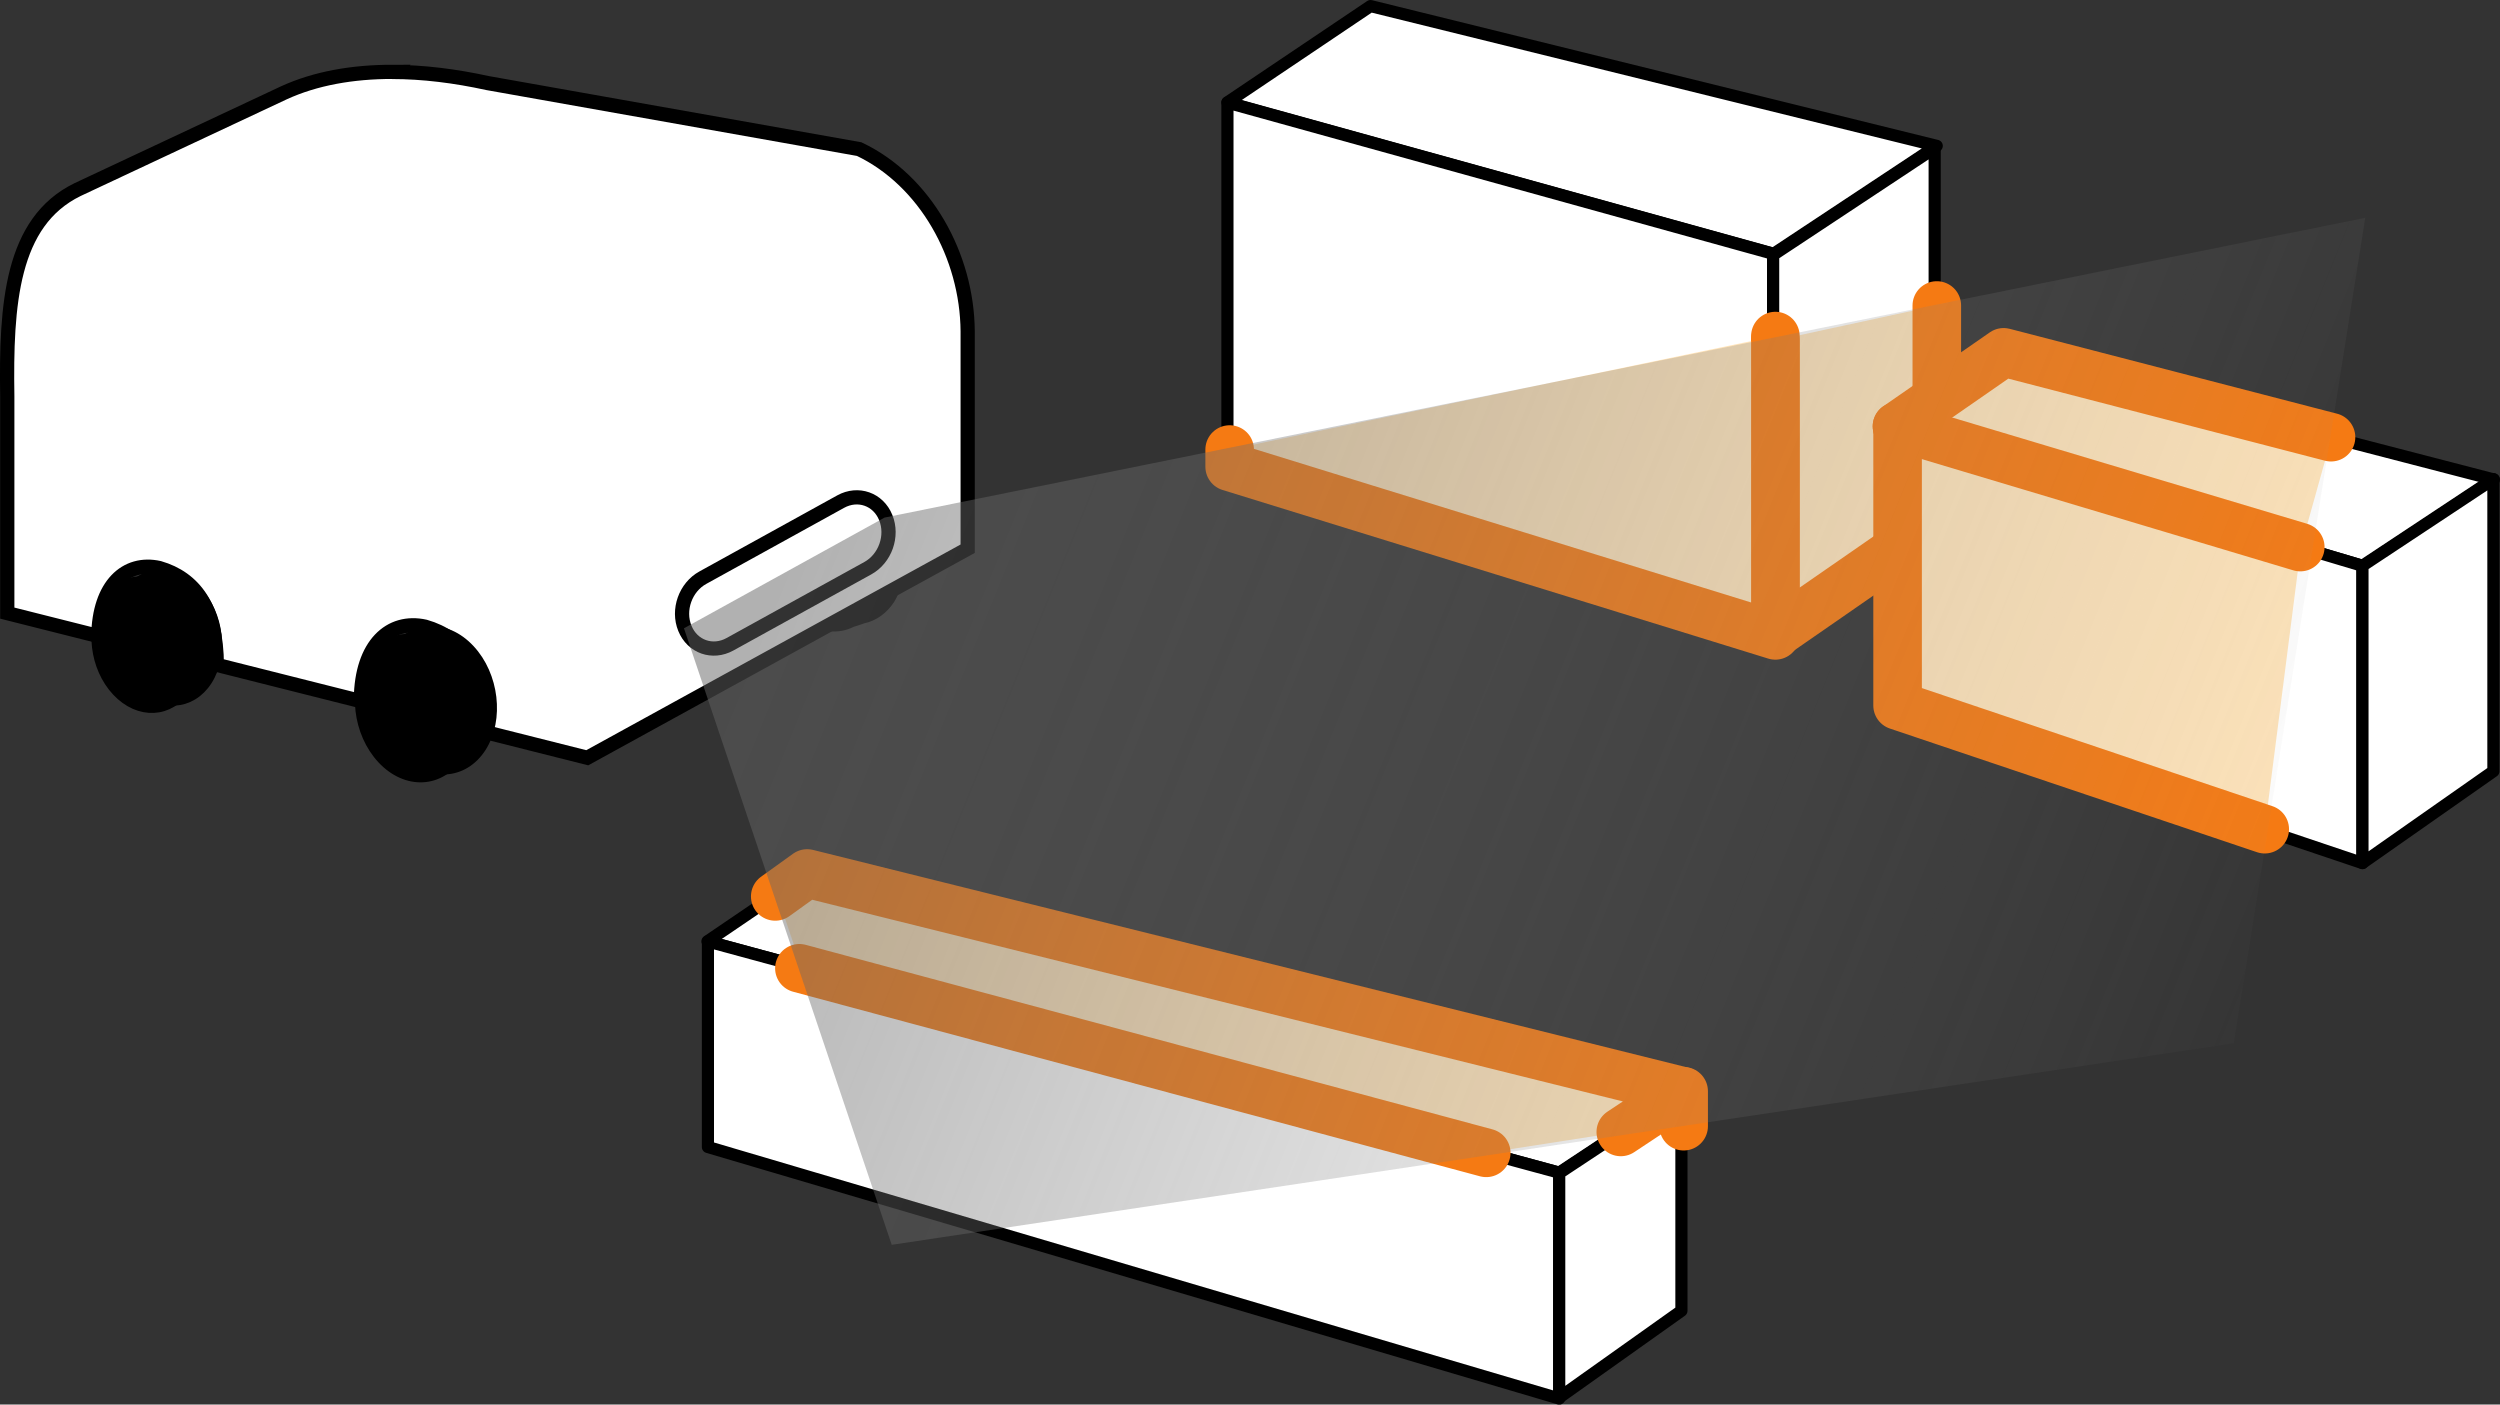
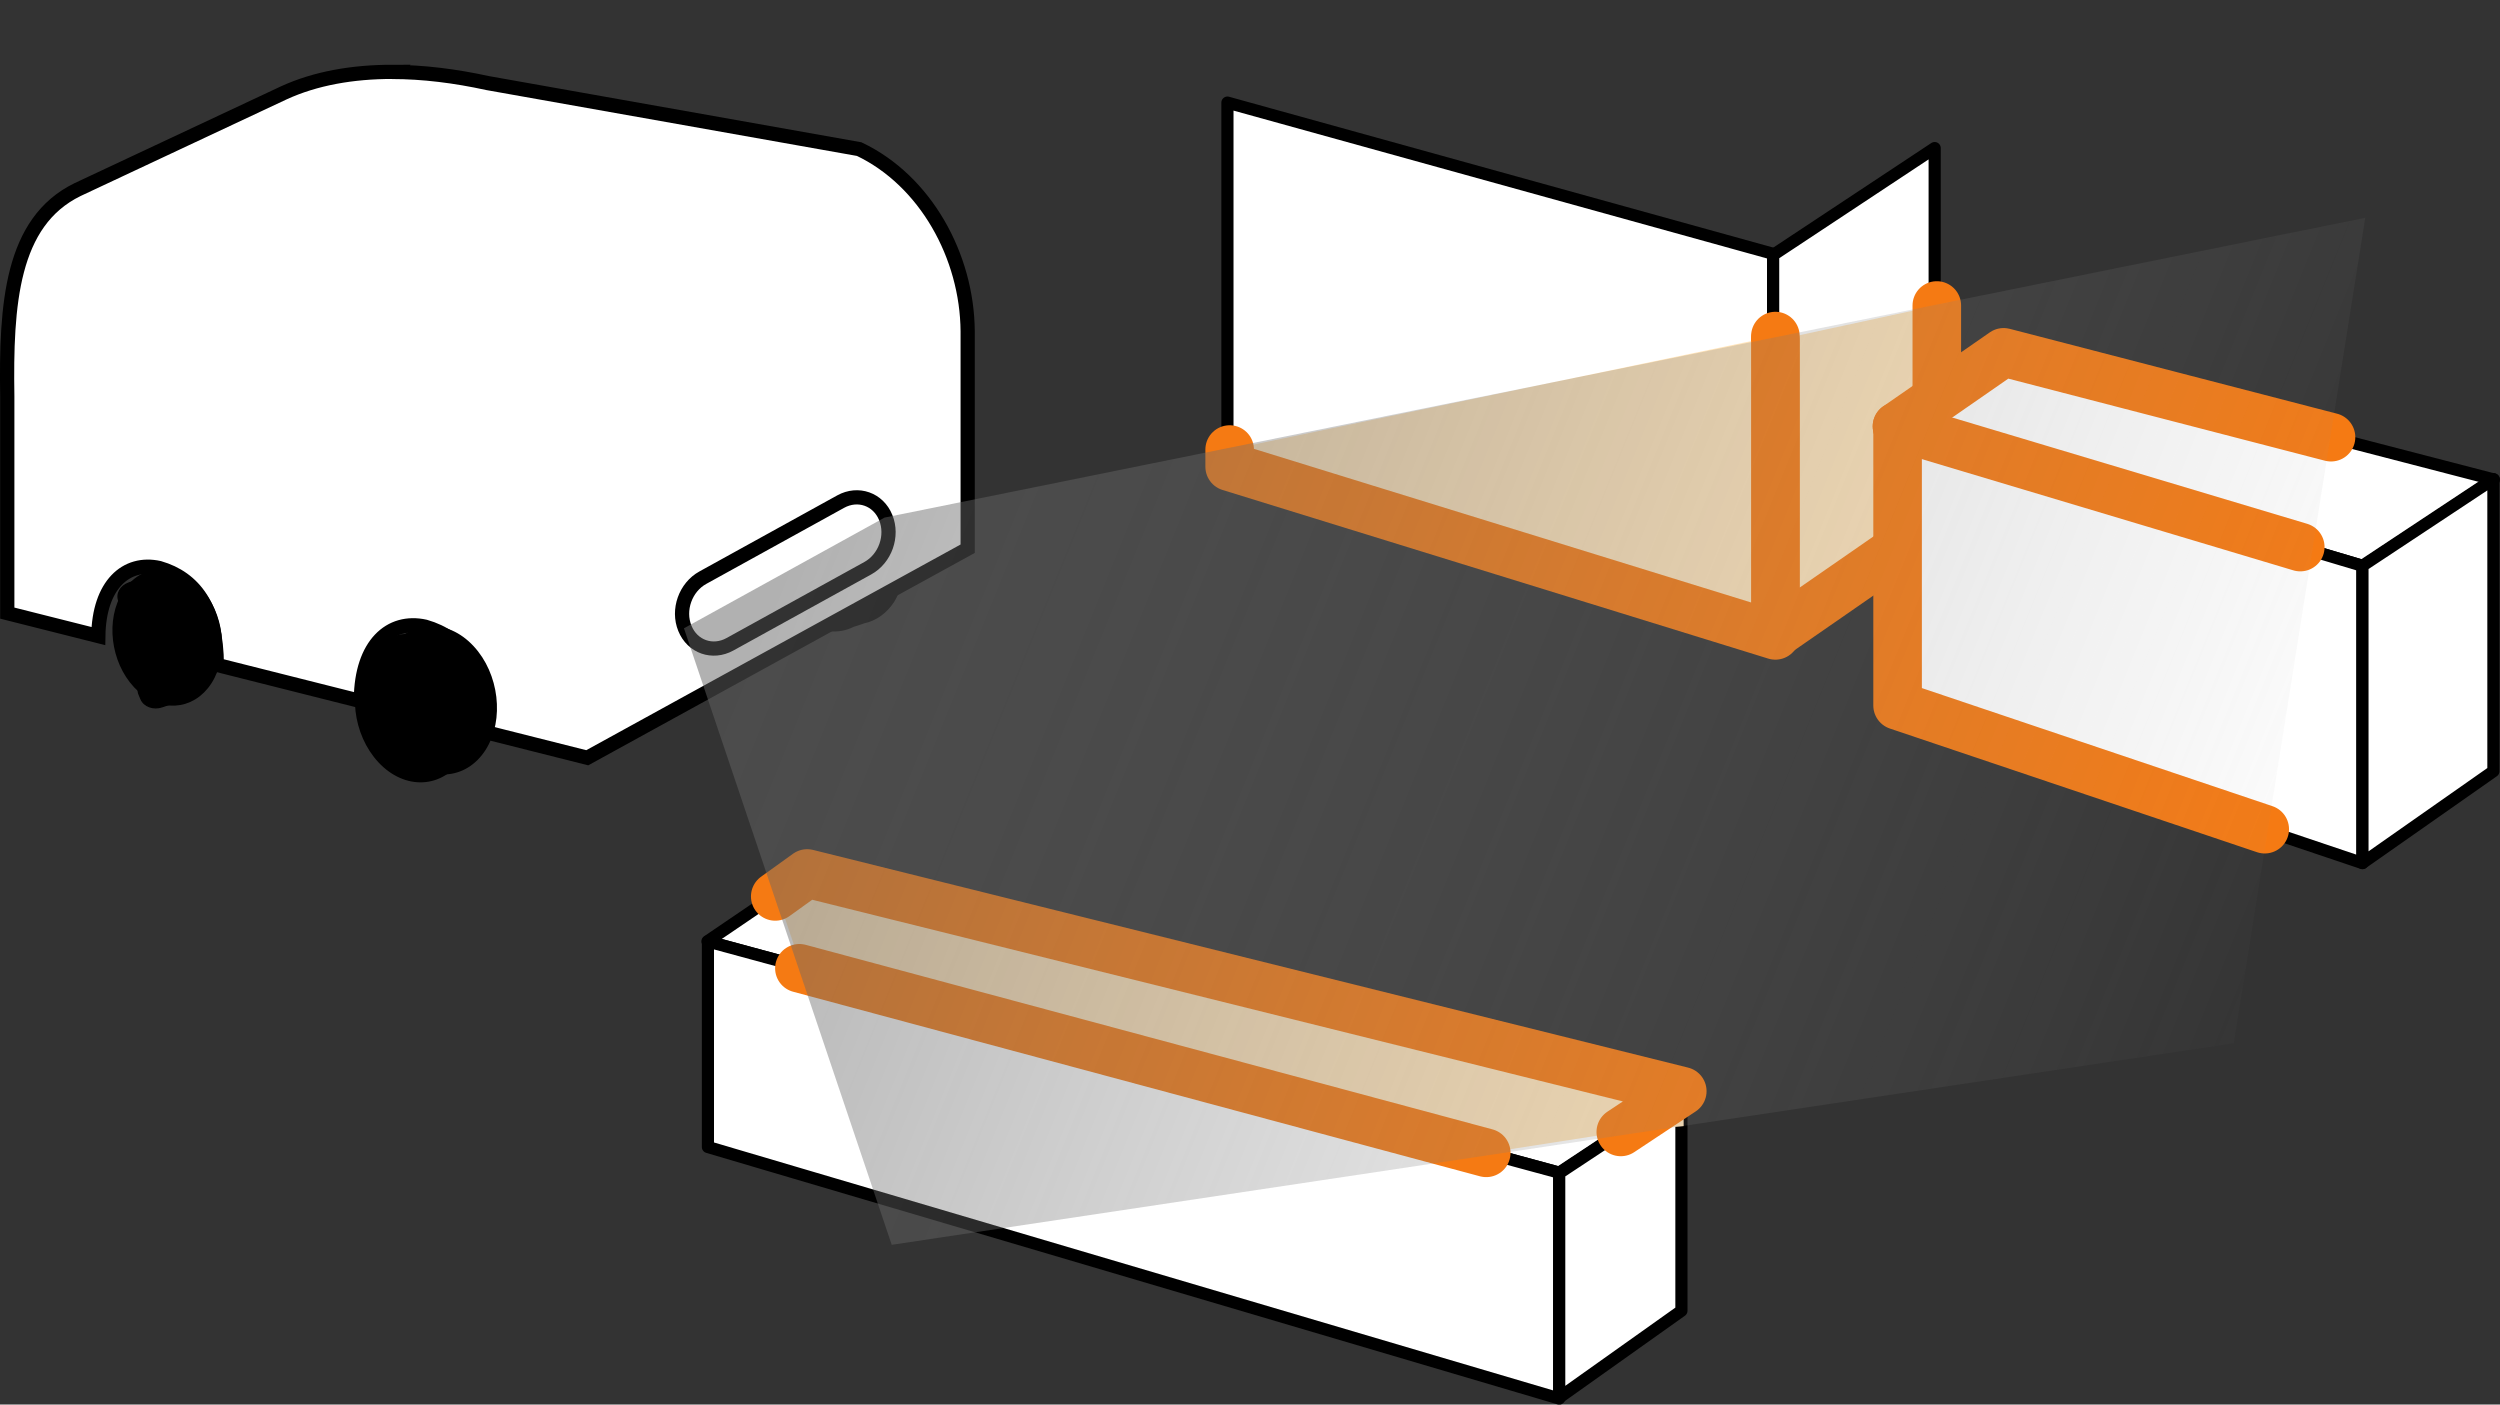
<svg xmlns="http://www.w3.org/2000/svg" id="_レイヤー_2" data-name="レイヤー 2" viewBox="0 0 291.91 164">
  <rect x="0" y="0" width="291.91" height="164" fill="#333333" stroke="none" />
  <defs>
    <style>      .cls-1 {        stroke-miterlimit: 37.06;        stroke-width: 1.15px;      }      .cls-1, .cls-2, .cls-3, .cls-4, .cls-5, .cls-6, .cls-7 {        stroke: #000;      }      .cls-1, .cls-2, .cls-3, .cls-8, .cls-9 {        stroke-linecap: round;      }      .cls-2 {        stroke-miterlimit: 34.13;        stroke-width: 1.05px;      }      .cls-3 {        stroke-miterlimit: 11.34;        stroke-width: 1.06px;      }      .cls-4 {        stroke-width: 1.66px;      }      .cls-4, .cls-8, .cls-9, .cls-7 {        stroke-linejoin: round;      }      .cls-4, .cls-5, .cls-7 {        fill: #fff;      }      .cls-4, .cls-7 {        stroke-linecap: square;      }      .cls-10 {        fill: url(#_名称未設定グラデーション_2);        isolation: isolate;        opacity: .5;      }      .cls-8, .cls-11 {        fill: #ffe4ba;      }      .cls-8, .cls-9 {        stroke: #f57a13;        stroke-width: 5.67px;      }      .cls-5 {        stroke-miterlimit: 10;        stroke-width: 1.66px;      }      .cls-9 {        fill: none;      }      .cls-6 {        stroke-miterlimit: 500;        stroke-width: .15px;      }      .cls-7 {        stroke-width: 1.42px;      }    </style>
    <linearGradient id="_名称未設定グラデーション_2" data-name="名称未設定グラデーション 2" x1="-107.39" y1="2067.16" x2="-46.38" y2="2091.9" gradientTransform="translate(403.51 -5801.39) scale(2.83)" gradientUnits="userSpaceOnUse">
      <stop offset="0" stop-color="#646464" />
      <stop offset="1" stop-color="#969696" stop-opacity="0" />
    </linearGradient>
  </defs>
  <g id="_レイヤー_1-2" data-name="レイヤー 1">
    <path id="path15330-5-1-28" class="cls-5" d="M45.8,8.39c-4.62,0-8.95.75-12.66,2.45l-24.09,11.3C1.33,25.91.68,35.52.85,46.27v25.32l10.63,2.68c.08-5.97,3.24-8.81,7.11-7.95,4.07,1.18,6.71,4.55,6.73,11.37v-.06l16.82,4.24v-.27c.07-6.33,3.41-9.34,7.5-8.43,4.29,1.24,7.08,4.8,7.1,12l-.03.32,11.86,2.99,44.42-24.41v-25.38c-.06-8.79-4.93-17.6-12.67-21.28l-43.39-7.71c-3.79-.83-7.56-1.3-11.15-1.3h.01Z" />
    <path id="path5184-1-2-0-3-98-6-9-2" class="cls-3" d="M104.42,69.06l-7.5,4.12c.88.09,1.75-.07,2.53-.47l1.33-.44c1.28-.27,2.41-1.08,3.2-2.31.17-.28.32-.58.45-.9h0Z" />
    <path id="path5184-1-2-0-3-97-0" class="cls-1" d="M53.54,88.18c-2.1,3.28-6.09,3.48-8.93.44h0c-2.84-3.04-3.44-8.16-1.35-11.44s6.09-3.48,8.93-.44h0c2.84,3.03,3.44,8.16,1.35,11.44Z" />
    <path id="path5184-1-2-0-3-3-0-2" class="cls-1" d="M56.21,87.26c-2.1,3.28-6.09,3.48-8.93.44h0c-2.84-3.03-3.44-8.16-1.35-11.44s6.09-3.48,8.93-.44h0c2.84,3.03,3.44,8.16,1.35,11.44Z" />
    <path id="rect16894-98-1" class="cls-6" d="M46.21,74.87l2.35-.8c1.08-.37,2.27.06,2.65.95l.23.54c.38.89-.18,1.92-1.26,2.28l-2.35.8c-1.08.37-2.27-.06-2.65-.95l-.23-.54c-.38-.89.18-1.92,1.26-2.28Z" />
    <path id="rect16894-1-7-6" class="cls-6" d="M48.76,86.72l2.54-.85c1.08-.36,2.27.07,2.65.96l.25.59c.38.9-.19,1.92-1.27,2.28l-2.54.85c-1.08.36-2.27-.07-2.65-.96l-.25-.59c-.38-.9.19-1.92,1.27-2.28Z" />
-     <path id="path5184-1-2-0-3-9-2-2" class="cls-2" d="M21.81,80.33c-1.93,3.02-5.61,3.21-8.22.41h0c-2.61-2.79-3.17-7.51-1.24-10.53,1.93-3.02,5.61-3.21,8.22-.41h0c2.61,2.79,3.17,7.51,1.24,10.53Z" />
    <path id="path5184-1-2-0-3-3-7-4-4" class="cls-2" d="M24.26,79.48c-1.93,3.02-5.61,3.21-8.22.41h0c-2.61-2.79-3.17-7.51-1.24-10.53,1.93-3.02,5.61-3.21,8.22-.41h0c2.61,2.79,3.17,7.51,1.24,10.53Z" />
    <path id="rect16894-9-5-9" class="cls-6" d="M15.05,68.07l2.17-.74c.99-.34,2.08.05,2.44.88l.21.5c.35.82-.17,1.76-1.16,2.11l-2.17.74c-.99.34-2.08-.05-2.44-.88l-.21-.5c-.35-.82.17-1.76,1.16-2.11Z" />
    <path id="rect16894-1-1-0-3" class="cls-6" d="M17.41,78.99l2.34-.78c1-.34,2.08.06,2.44.89l.23.55c.35.83-.18,1.76-1.17,2.1l-2.34.78c-1,.34-2.08-.06-2.44-.89l-.23-.55c-.35-.83.18-1.76,1.17-2.1Z" />
    <path id="path45911" class="cls-7" d="M94.25,101.99l102.18,25.42-14.37,9.51-99.45-27.01,11.65-7.92h0Z" />
    <path id="rect43879" class="cls-4" d="M82.07,67.45l16.09-8.88c2.03-1.12,4.39-.29,5.26,1.86h0c.88,2.15-.06,4.8-2.1,5.92l-16.09,8.88c-2.03,1.12-4.39.29-5.26-1.86h0c-.88-2.15.06-4.8,2.1-5.92h0Z" />
    <path id="path45915" class="cls-7" d="M82.66,109.93l99.4,27v26.37l-99.4-29.37v-24h0Z" />
    <path id="path45913" class="cls-7" d="M182.06,136.98v26.21l14.27-10.14v-25.51l-14.27,9.44h0Z" />
-     <path id="path45911-2" class="cls-7" d="M160.03.71l66.11,16.32-19.04,12.6-63.78-17.68L160.03.71Z" />
    <path id="path45915-9" class="cls-7" d="M143.32,11.98l63.72,17.66v44.54l-63.72-19.69V11.98Z" />
    <path id="path45913-0" class="cls-7" d="M207.04,29.78v44.16l18.86-13.07V17.29l-18.86,12.48h0Z" />
    <path id="path46819" class="cls-8" d="M207.29,39.75v34.28l18.86-13.07v-25.29" />
    <path id="path17609" class="cls-11" d="M93.62,113.06l-2.82-8.38,3.73-2.67,102.06,25.39v4.09l-7.17.66-15.69,2.44-80.11-21.53h0Z" />
    <path id="path45911-2-2" class="cls-7" d="M233.95,41.14l57.25,14.85-15.26,10.1-54.92-16.21,12.93-8.74h0Z" />
-     <path id="path58485" class="cls-9" d="M196.59,127.42v4.08" />
    <path id="path45915-9-2" class="cls-7" d="M221.31,49.73l54.54,16.34v34.71l-54.54-18.37v-32.67h0Z" />
    <path id="path45913-0-3" class="cls-7" d="M275.85,66.06v34.71l15.29-10.72v-34.11l-15.29,10.12h0Z" />
-     <path id="path17611" class="cls-11" d="M272.25,51.05l-3.59,12.83-4.22,32.94-42.87-14.44v-32.61l12.45-8.64,38.23,9.91h0Z" />
    <path id="path58556" class="cls-9" d="M173.54,134.61l-80.2-21.55" />
    <path id="path1457" class="cls-9" d="M221.5,49.78l12.45-8.64,38.23,9.91" />
    <path id="path46707" class="cls-9" d="M268.59,63.88l-47.09-14.1" />
    <path id="path46763" class="cls-9" d="M221.57,49.94v32.44l42.87,14.44" />
    <path id="path46875" class="cls-8" d="M143.58,52.49v2.01l63.72,19.69v-34.95" />
    <path id="path46877" class="cls-9" d="M189.25,132.17l7.18-4.76-102.18-25.42-3.73,2.68" />
    <path id="path45077" class="cls-10" d="M103.31,60.43l172.87-35-15.35,96.38-156.71,23.54-24.26-71.99,23.45-12.94h0Z" />
  </g>
</svg>